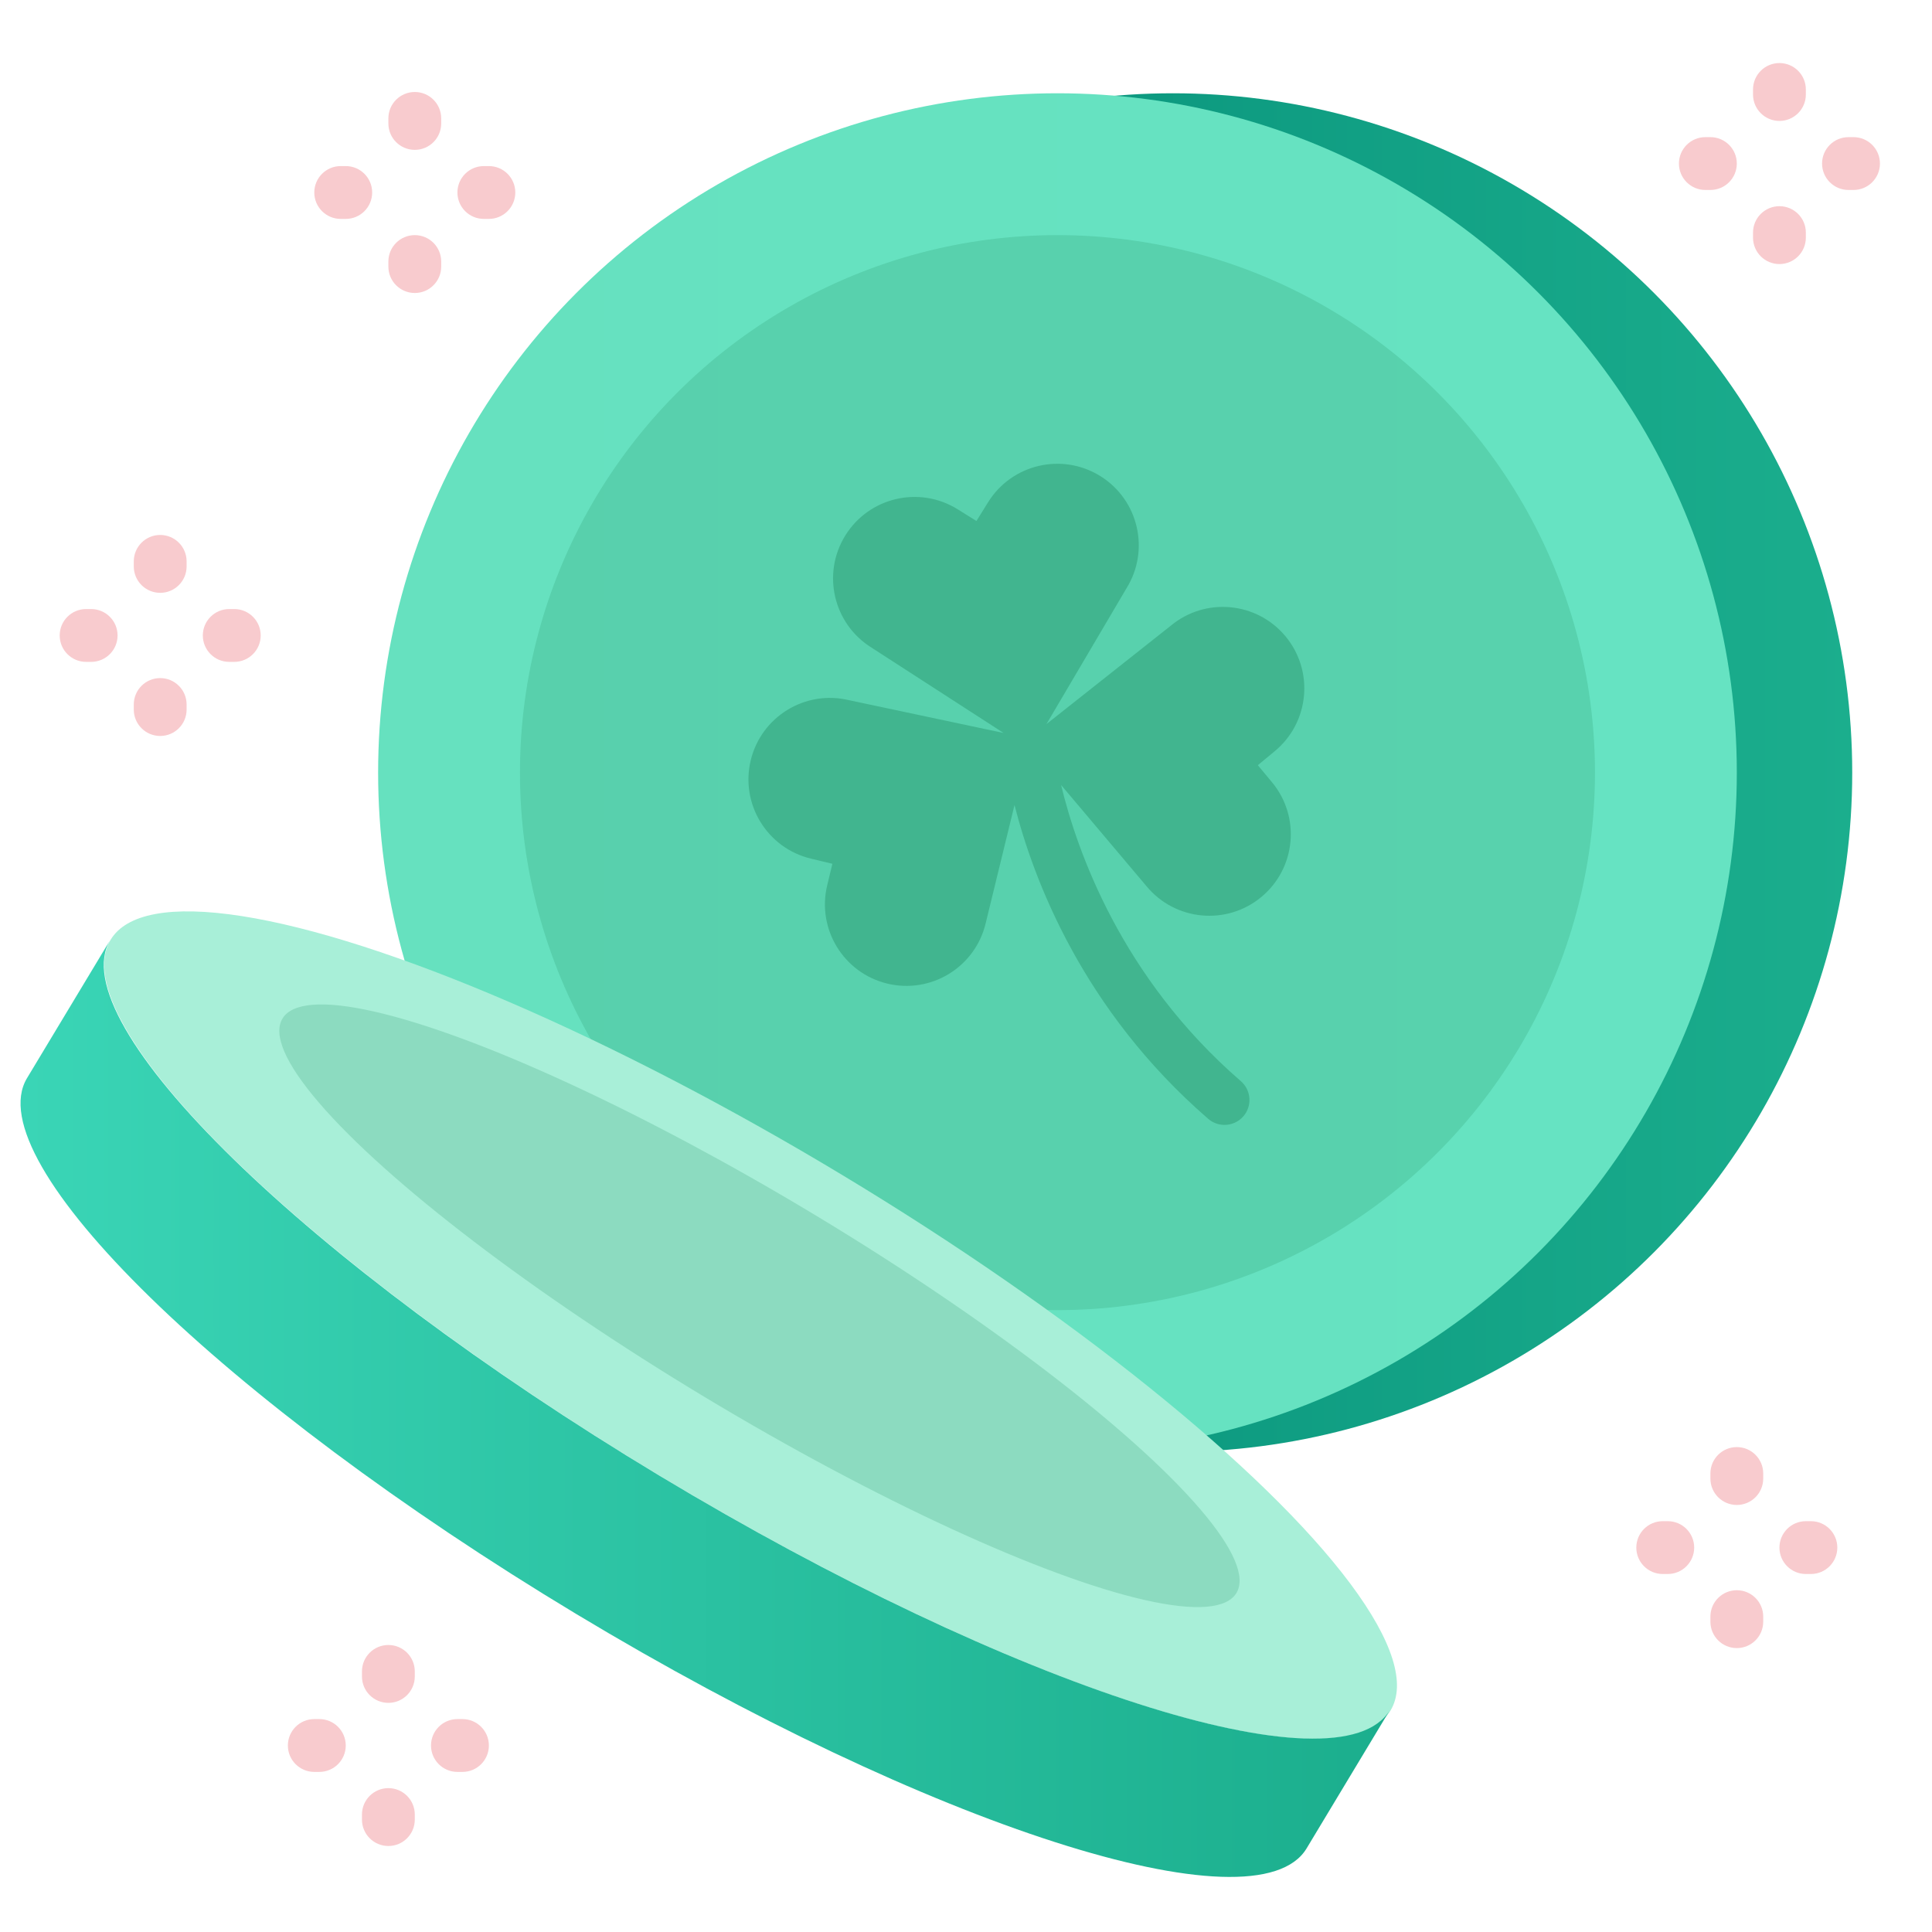
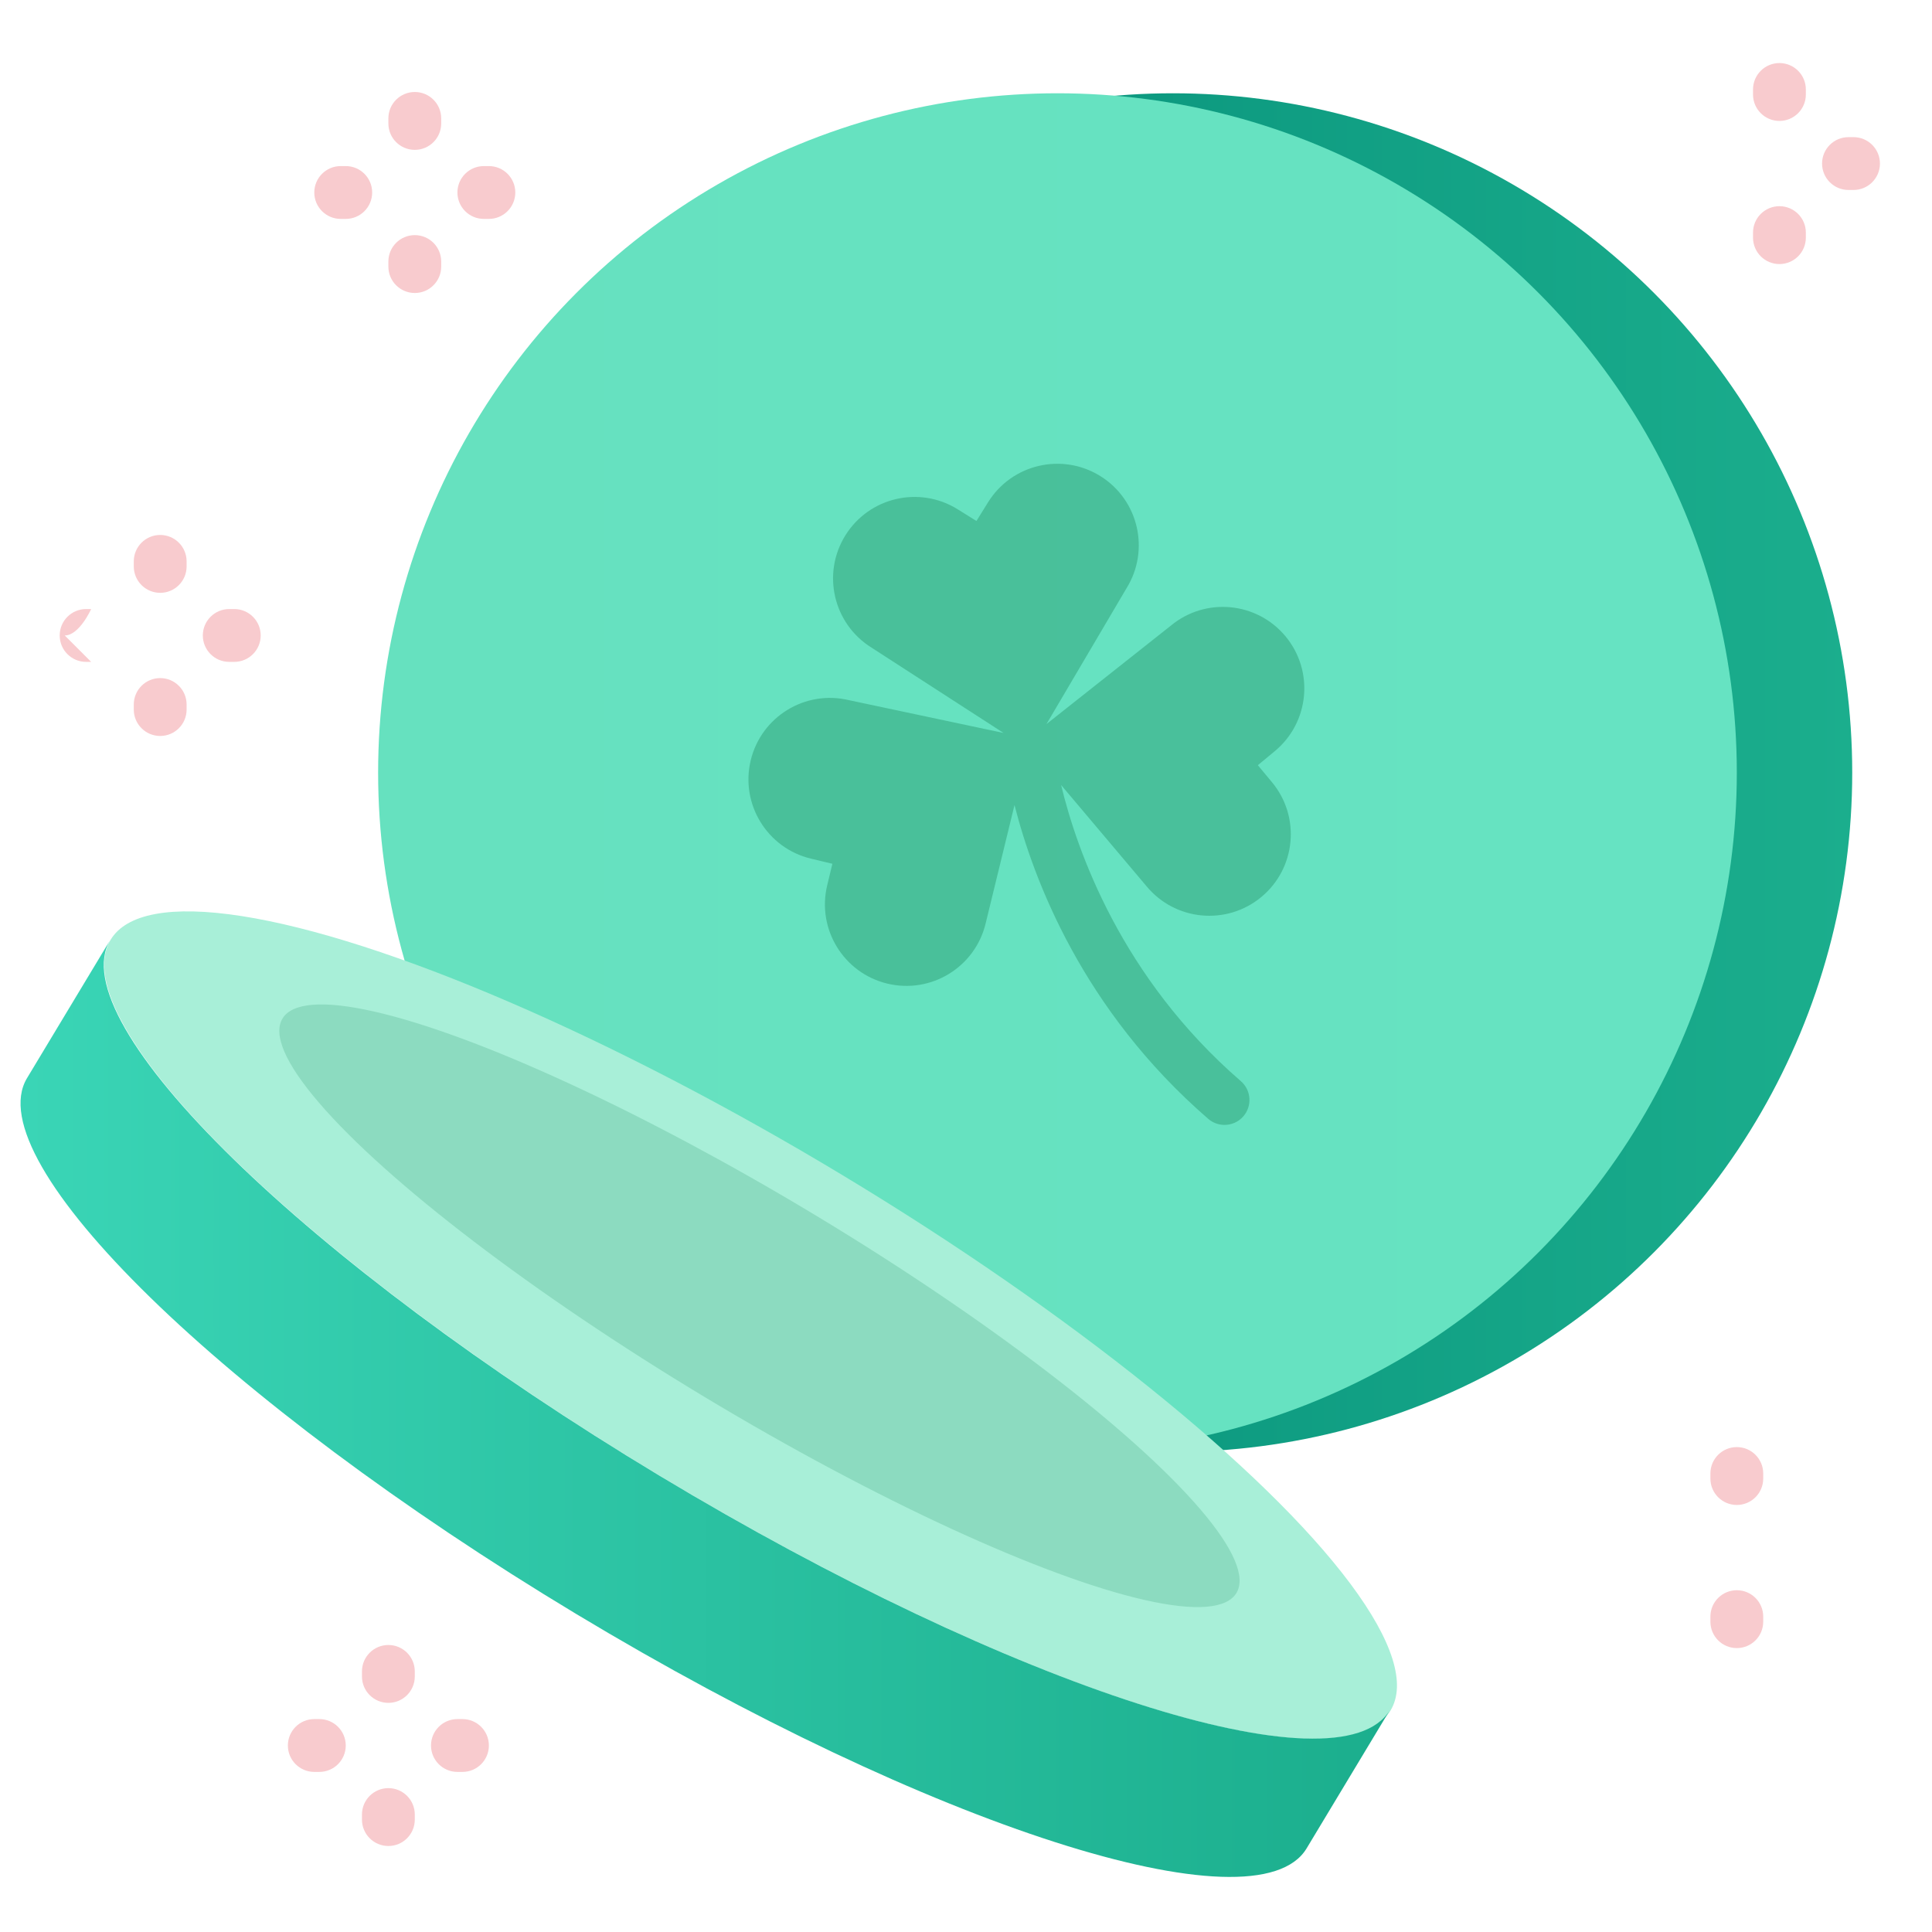
<svg xmlns="http://www.w3.org/2000/svg" id="Layer_2" enable-background="new 0 0 512 512" viewBox="0 0 512 512">
  <linearGradient id="SVGID_1_" gradientUnits="userSpaceOnUse" x1="130.793" x2="490.859" y1="204.753" y2="204.753">
    <stop offset="0" stop-color="#008774" />
    <stop offset="1" stop-color="#1bae8d" />
  </linearGradient>
  <linearGradient id="SVGID_2_" gradientUnits="userSpaceOnUse" x1="100.207" x2="460.273" y1="204.753" y2="204.753">
    <stop offset="0" stop-color="#66e1bf" />
    <stop offset="1" stop-color="#66e3c2" />
  </linearGradient>
  <linearGradient id="SVGID_3_" gradientUnits="userSpaceOnUse" x1="5.443" x2="368.321" y1="373.238" y2="373.238">
    <stop offset="0" stop-color="#3ad5b6" />
    <stop offset="1" stop-color="#1bae8d" />
  </linearGradient>
  <g>
    <g>
      <circle cx="310.826" cy="204.752" fill="url(#SVGID_1_)" r="180.033" />
      <circle cx="280.24" cy="204.752" fill="url(#SVGID_2_)" r="180.033" />
-       <circle cx="280.24" cy="204.752" fill="#1f8c62" opacity=".2" r="142.442" />
    </g>
    <path d="m333.341 202.785 4.499-3.727c9.183-7.608 10.461-21.22 2.853-30.404s-21.22-10.461-30.404-2.853l-32.967 26.091 21.212-35.995c6.294-10.13 3.184-23.444-6.946-29.738s-23.444-3.184-29.738 6.945l-3.083 4.962-4.985-3.105c-10.122-6.305-23.44-3.21-29.745 6.912-6.305 10.123-3.21 23.44 6.912 29.746l35.009 22.626-40.984-8.694c-11.598-2.779-23.252 4.369-26.031 15.967s4.37 23.252 15.967 26.031l5.681 1.361-1.375 5.709c-2.792 11.594 4.344 23.257 15.938 26.049s23.257-4.344 26.049-15.938l7.653-31.387c5.005 19.695 18.083 54.385 51.337 83.161 1.189 1.029 2.642 1.559 4.1 1.607 1.924.063 3.858-.71 5.216-2.279 2.386-2.758 2.086-6.928-.672-9.315-31.669-27.406-43.451-61.123-47.632-78.481l22.663 26.854c7.619 9.175 21.232 10.437 30.408 2.819 9.175-7.619 10.437-21.233 2.819-30.407z" fill="#1f8c62" opacity=".4" />
    <g>
      <ellipse cx="198.772" cy="351.133" fill="#a8efd8" rx="46.595" ry="197.899" transform="matrix(.516 -.857 .857 .516 -204.574 340.334)" />
      <ellipse cx="201.123" cy="346.007" fill="#1f8c62" opacity=".2" rx="28.198" ry="147.5" transform="matrix(.516 -.857 .857 .516 -199.044 339.867)" />
      <path d="m174.741 391.053c-93.64-56.37-158.79-119.939-145.518-141.986 0 0-17.087 28.385-22.064 36.652-13.272 22.047 51.878 85.616 145.518 141.985s180.308 84.193 193.58 62.146c5.712-9.489 22.064-36.652 22.064-36.652-13.272 22.047-99.941-5.776-193.58-62.145z" fill="url(#SVGID_3_)" />
    </g>
    <g fill="#f8cbce">
      <g>
        <path d="m109.924 39.716c-3.866 0-7-3.134-7-7v-1.338c0-3.866 3.134-7 7-7s7 3.134 7 7v1.338c0 3.867-3.134 7-7 7z" />
        <path d="m109.924 77.648c-3.866 0-7-3.134-7-7v-1.338c0-3.866 3.134-7 7-7s7 3.134 7 7v1.338c0 3.866-3.134 7-7 7z" />
        <path d="m91.628 58.013h-1.338c-3.866 0-7-3.134-7-7s3.134-7 7-7h1.338c3.866 0 7 3.134 7 7s-3.133 7-7 7z" />
        <path d="m129.559 58.013h-1.338c-3.866 0-7-3.134-7-7s3.134-7 7-7h1.338c3.866 0 7 3.134 7 7s-3.134 7-7 7z" />
      </g>
      <g>
        <path d="m471.569 32.048c-3.866 0-7-3.134-7-7v-1.338c0-3.866 3.134-7 7-7s7 3.134 7 7v1.338c0 3.866-3.134 7-7 7z" />
        <path d="m471.569 69.979c-3.866 0-7-3.134-7-7v-1.338c0-3.866 3.134-7 7-7s7 3.134 7 7v1.338c0 3.866-3.134 7-7 7z" />
-         <path d="m453.273 50.344h-1.338c-3.866 0-7-3.134-7-7s3.134-7 7-7h1.338c3.866 0 7 3.134 7 7s-3.134 7-7 7z" />
        <path d="m491.204 50.344h-1.338c-3.866 0-7-3.134-7-7s3.134-7 7-7h1.338c3.866 0 7 3.134 7 7s-3.134 7-7 7z" />
      </g>
      <g>
        <path d="m460.273 398.83c-3.866 0-7-3.134-7-7v-1.338c0-3.866 3.134-7 7-7s7 3.134 7 7v1.338c0 3.866-3.134 7-7 7z" />
        <path d="m460.273 436.762c-3.866 0-7-3.134-7-7v-1.338c0-3.866 3.134-7 7-7s7 3.134 7 7v1.338c0 3.866-3.134 7-7 7z" />
-         <path d="m441.977 417.127h-1.338c-3.866 0-7-3.134-7-7s3.134-7 7-7h1.338c3.866 0 7 3.134 7 7s-3.134 7-7 7z" />
-         <path d="m479.907 417.127h-1.338c-3.866 0-7-3.134-7-7s3.134-7 7-7h1.338c3.866 0 7 3.134 7 7s-3.133 7-7 7z" />
      </g>
      <g>
        <path d="m102.924 451.278c-3.866 0-7-3.134-7-7v-1.338c0-3.866 3.134-7 7-7s7 3.134 7 7v1.338c0 3.866-3.134 7-7 7z" />
        <path d="m102.924 489.21c-3.866 0-7-3.134-7-7v-1.338c0-3.866 3.134-7 7-7s7 3.134 7 7v1.338c0 3.866-3.134 7-7 7z" />
        <path d="m84.628 469.575h-1.338c-3.866 0-7-3.134-7-7s3.134-7 7-7h1.338c3.866 0 7 3.134 7 7s-3.134 7-7 7z" />
        <path d="m122.559 469.575h-1.338c-3.866 0-7-3.134-7-7s3.134-7 7-7h1.338c3.866 0 7 3.134 7 7s-3.134 7-7 7z" />
      </g>
      <g>
        <path d="m42.453 157.107c-3.866 0-7-3.134-7-7v-1.338c0-3.866 3.134-7 7-7s7 3.134 7 7v1.338c0 3.866-3.134 7-7 7z" />
        <path d="m42.453 195.039c-3.866 0-7-3.134-7-7v-1.338c0-3.866 3.134-7 7-7s7 3.134 7 7v1.338c0 3.866-3.134 7-7 7z" />
-         <path d="m24.157 175.404h-1.338c-3.866 0-7-3.134-7-7s3.134-7 7-7h1.338c3.866 0 7 3.134 7 7s-3.134 7-7 7z" />
+         <path d="m24.157 175.404h-1.338c-3.866 0-7-3.134-7-7s3.134-7 7-7h1.338s-3.134 7-7 7z" />
        <path d="m62.087 175.404h-1.337c-3.866 0-7-3.134-7-7s3.134-7 7-7h1.338c3.866 0 7 3.134 7 7s-3.134 7-7.001 7z" />
      </g>
    </g>
  </g>
</svg>